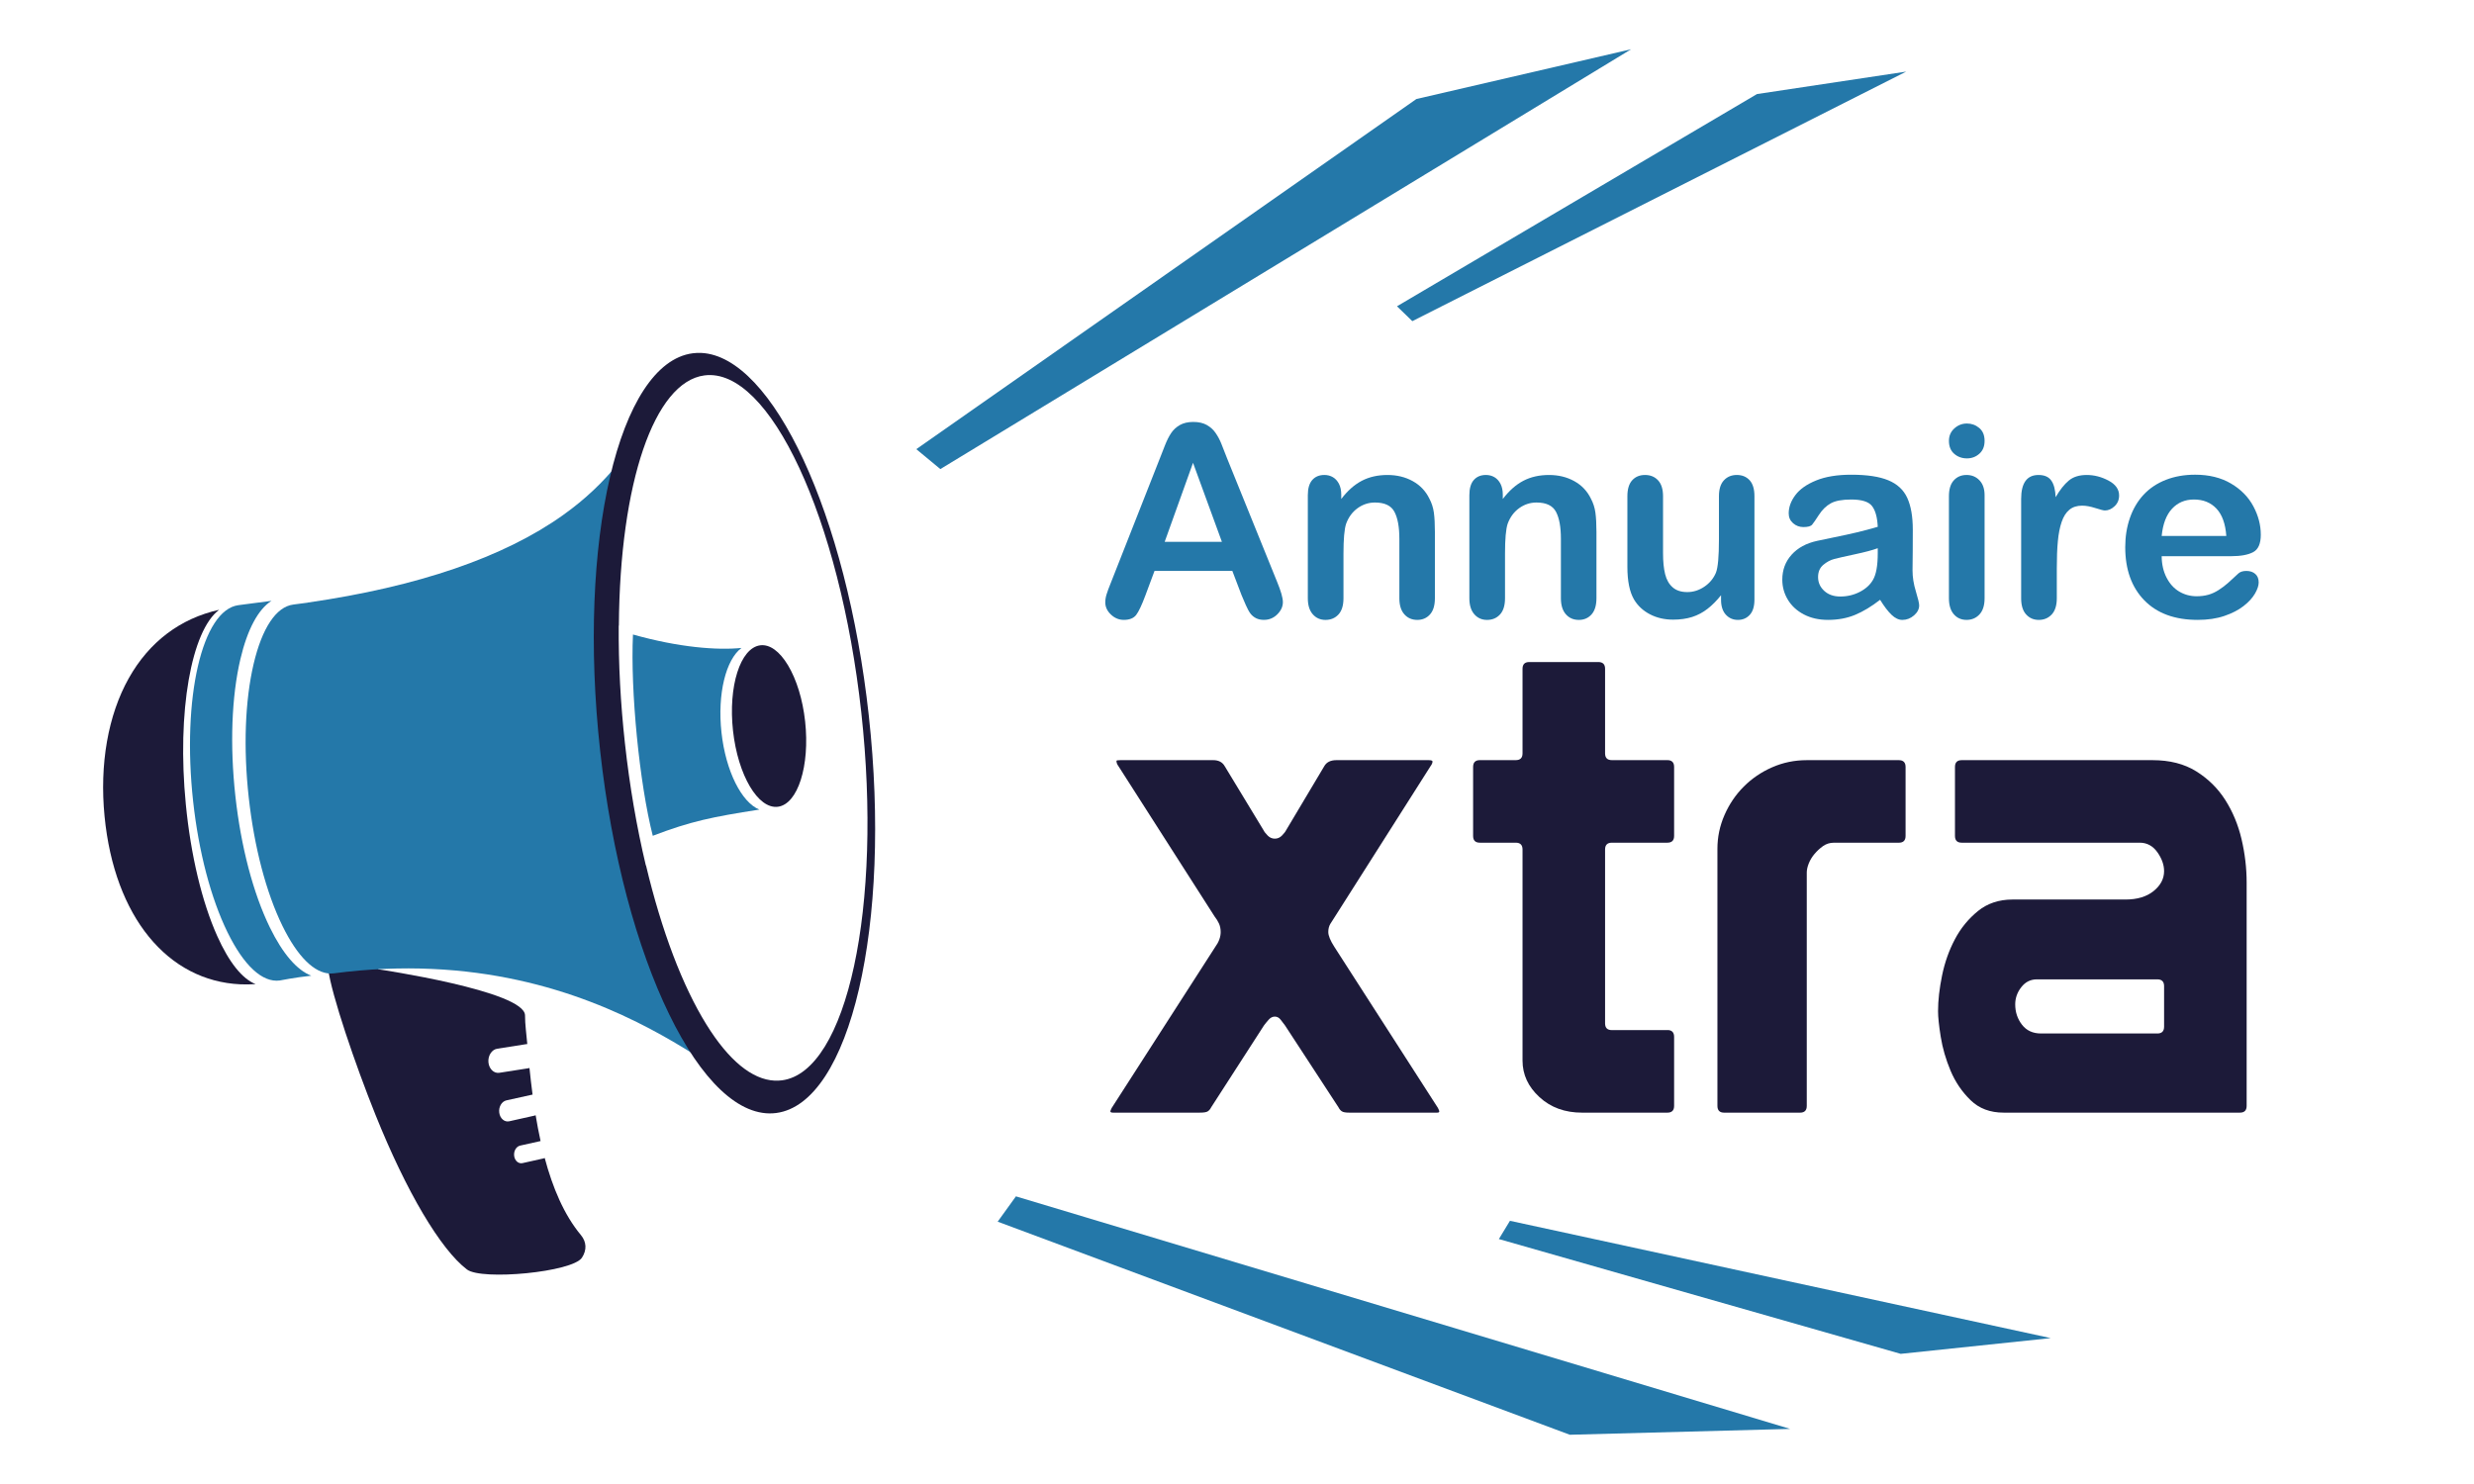
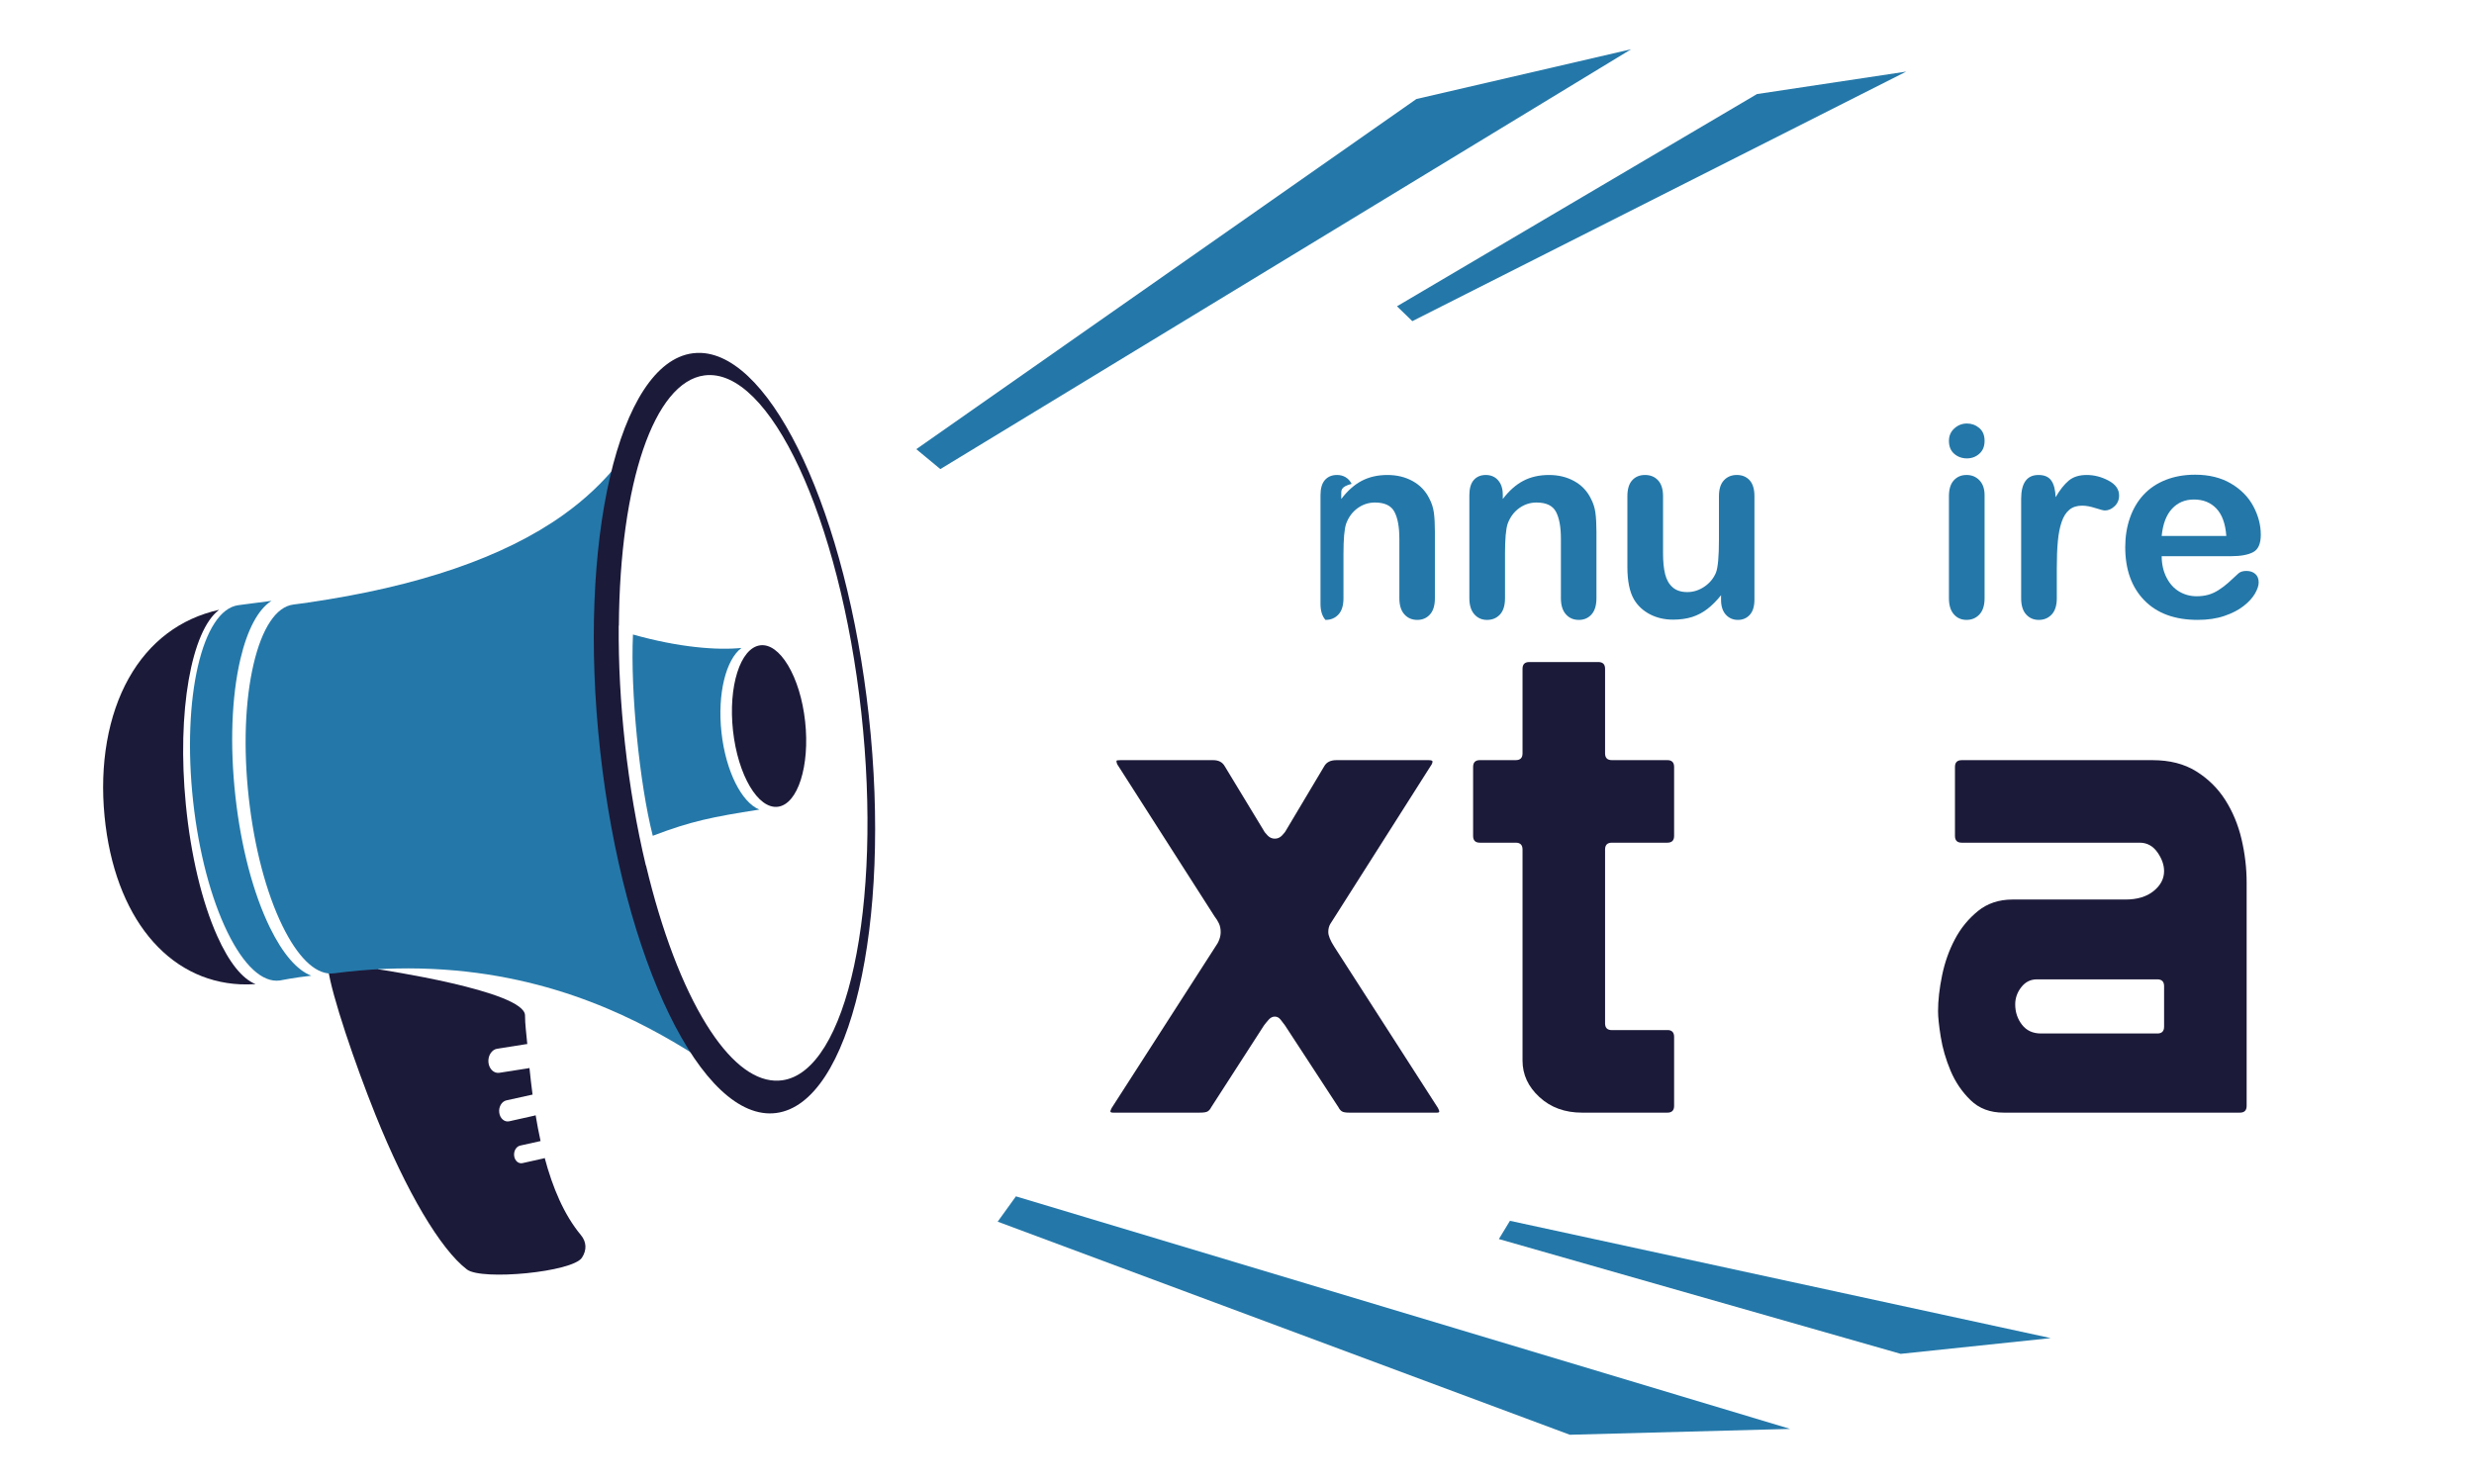
<svg xmlns="http://www.w3.org/2000/svg" version="1.2" baseProfile="tiny" id="Calque_1" x="0px" y="0px" width="250px" height="150px" viewBox="0 0 250 150" xml:space="preserve">
  <g>
-     <path fill="#2478A9" d="M125.453,60.136l-0.924-2.427h-7.865l-0.924,2.48c-0.361,0.968-0.669,1.622-0.924,1.96   c-0.256,0.338-0.673,0.508-1.253,0.508c-0.493,0-0.928-0.181-1.307-0.542c-0.378-0.361-0.567-0.77-0.567-1.227   c0-0.263,0.044-0.537,0.132-0.818c0.086-0.282,0.232-0.673,0.435-1.175l4.948-12.563c0.141-0.361,0.312-0.794,0.509-1.3   c0.199-0.506,0.41-0.927,0.634-1.261c0.223-0.334,0.519-0.605,0.883-0.812c0.367-0.206,0.817-0.31,1.354-0.31   c0.546,0,0.999,0.104,1.366,0.31c0.365,0.207,0.66,0.474,0.883,0.799c0.226,0.326,0.414,0.675,0.567,1.05   c0.155,0.374,0.35,0.873,0.588,1.498l5.056,12.483c0.394,0.95,0.592,1.642,0.592,2.072c0,0.448-0.186,0.86-0.561,1.234   c-0.373,0.373-0.824,0.561-1.352,0.561c-0.308,0-0.572-0.056-0.792-0.166c-0.219-0.11-0.404-0.259-0.554-0.449   c-0.149-0.189-0.309-0.479-0.482-0.871C125.724,60.781,125.576,60.436,125.453,60.136z M117.693,54.765h5.781l-2.917-7.984   L117.693,54.765z" />
-     <path fill="#2478A9" d="M135.535,50.001v0.436c0.634-0.836,1.328-1.449,2.079-1.841c0.752-0.392,1.616-0.586,2.593-0.586   c0.95,0,1.8,0.207,2.548,0.62c0.747,0.414,1.305,0.999,1.676,1.755c0.237,0.44,0.392,0.915,0.463,1.425   c0.07,0.51,0.104,1.162,0.104,1.954v6.704c0,0.722-0.165,1.267-0.494,1.636c-0.332,0.37-0.759,0.555-1.287,0.555   c-0.538,0-0.974-0.189-1.309-0.568s-0.501-0.919-0.501-1.623v-6.005c0-1.188-0.164-2.096-0.495-2.725   c-0.329-0.629-0.987-0.944-1.971-0.944c-0.643,0-1.228,0.192-1.756,0.574c-0.528,0.383-0.915,0.908-1.16,1.578   c-0.177,0.537-0.265,1.539-0.265,3.009v4.514c0,0.73-0.171,1.278-0.508,1.643c-0.338,0.365-0.776,0.548-1.313,0.548   c-0.52,0-0.946-0.189-1.28-0.568c-0.334-0.379-0.502-0.919-0.502-1.623V50.054c0-0.687,0.149-1.199,0.449-1.538   c0.3-0.339,0.708-0.507,1.227-0.507c0.316,0,0.602,0.075,0.857,0.224c0.255,0.15,0.46,0.375,0.615,0.673   C135.458,49.205,135.535,49.57,135.535,50.001z" />
+     <path fill="#2478A9" d="M135.535,50.001v0.436c0.634-0.836,1.328-1.449,2.079-1.841c0.752-0.392,1.616-0.586,2.593-0.586   c0.95,0,1.8,0.207,2.548,0.62c0.747,0.414,1.305,0.999,1.676,1.755c0.237,0.44,0.392,0.915,0.463,1.425   c0.07,0.51,0.104,1.162,0.104,1.954v6.704c0,0.722-0.165,1.267-0.494,1.636c-0.332,0.37-0.759,0.555-1.287,0.555   c-0.538,0-0.974-0.189-1.309-0.568s-0.501-0.919-0.501-1.623v-6.005c0-1.188-0.164-2.096-0.495-2.725   c-0.329-0.629-0.987-0.944-1.971-0.944c-0.643,0-1.228,0.192-1.756,0.574c-0.528,0.383-0.915,0.908-1.16,1.578   c-0.177,0.537-0.265,1.539-0.265,3.009v4.514c0,0.73-0.171,1.278-0.508,1.643c-0.338,0.365-0.776,0.548-1.313,0.548   c-0.334-0.379-0.502-0.919-0.502-1.623V50.054c0-0.687,0.149-1.199,0.449-1.538   c0.3-0.339,0.708-0.507,1.227-0.507c0.316,0,0.602,0.075,0.857,0.224c0.255,0.15,0.46,0.375,0.615,0.673   C135.458,49.205,135.535,49.57,135.535,50.001z" />
    <path fill="#2478A9" d="M151.859,50.001v0.436c0.634-0.836,1.328-1.449,2.079-1.841c0.751-0.392,1.616-0.586,2.593-0.586   c0.951,0,1.799,0.207,2.547,0.62c0.748,0.414,1.306,0.999,1.676,1.755c0.237,0.44,0.393,0.915,0.463,1.425s0.106,1.162,0.106,1.954   v6.704c0,0.722-0.167,1.267-0.495,1.636c-0.331,0.37-0.759,0.555-1.287,0.555c-0.537,0-0.974-0.189-1.308-0.568   c-0.335-0.379-0.502-0.919-0.502-1.623v-6.005c0-1.188-0.163-2.096-0.494-2.725c-0.33-0.629-0.988-0.944-1.971-0.944   c-0.644,0-1.229,0.192-1.757,0.574c-0.528,0.383-0.915,0.908-1.16,1.578c-0.176,0.537-0.265,1.539-0.265,3.009v4.514   c0,0.73-0.17,1.278-0.508,1.643s-0.776,0.548-1.313,0.548c-0.52,0-0.946-0.189-1.28-0.568c-0.334-0.379-0.502-0.919-0.502-1.623   V50.054c0-0.687,0.149-1.199,0.449-1.538c0.299-0.339,0.708-0.507,1.227-0.507c0.316,0,0.602,0.075,0.858,0.224   c0.255,0.15,0.459,0.375,0.614,0.673C151.782,49.205,151.859,49.57,151.859,50.001z" />
    <path fill="#2478A9" d="M173.913,60.626v-0.463c-0.433,0.546-0.887,1.003-1.362,1.373c-0.472,0.369-0.993,0.645-1.554,0.825   c-0.563,0.18-1.206,0.271-1.928,0.271c-0.871,0-1.652-0.181-2.343-0.542s-1.226-0.858-1.604-1.491   c-0.448-0.766-0.673-1.865-0.673-3.299v-7.14c0-0.722,0.162-1.261,0.488-1.617c0.325-0.356,0.756-0.534,1.294-0.534   c0.545,0,0.985,0.18,1.319,0.542c0.334,0.361,0.502,0.896,0.502,1.609v5.767c0,0.835,0.07,1.537,0.211,2.104   s0.393,1.012,0.759,1.333c0.364,0.321,0.858,0.482,1.484,0.482c0.607,0,1.177-0.181,1.716-0.542   c0.535-0.361,0.926-0.831,1.173-1.411c0.204-0.511,0.306-1.628,0.306-3.353V50.16c0-0.713,0.165-1.249,0.5-1.609   c0.334-0.361,0.771-0.542,1.307-0.542c0.538,0,0.968,0.178,1.295,0.534c0.324,0.356,0.485,0.896,0.485,1.617v10.439   c0,0.685-0.154,1.2-0.468,1.544c-0.313,0.343-0.715,0.515-1.207,0.515c-0.493,0-0.898-0.179-1.223-0.535   C174.071,61.767,173.913,61.268,173.913,60.626z" />
-     <path fill="#2478A9" d="M189.986,60.626c-0.871,0.677-1.713,1.186-2.526,1.523c-0.815,0.338-1.727,0.508-2.738,0.508   c-0.924,0-1.736-0.183-2.435-0.548c-0.701-0.365-1.239-0.86-1.618-1.484c-0.378-0.625-0.566-1.303-0.566-2.033   c0-0.985,0.312-1.826,0.937-2.52c0.625-0.695,1.482-1.162,2.573-1.4c0.229-0.052,0.796-0.171,1.702-0.356   c0.906-0.185,1.683-0.353,2.329-0.507c0.647-0.155,1.348-0.341,2.105-0.561c-0.044-0.95-0.234-1.647-0.574-2.092   c-0.339-0.444-1.04-0.666-2.105-0.666c-0.915,0-1.604,0.127-2.064,0.383c-0.461,0.256-0.857,0.639-1.188,1.147   c-0.329,0.511-0.563,0.848-0.699,1.01c-0.137,0.163-0.429,0.245-0.878,0.245c-0.404,0-0.753-0.13-1.049-0.39   c-0.294-0.259-0.442-0.591-0.442-0.996c0-0.633,0.226-1.25,0.675-1.848c0.446-0.599,1.147-1.09,2.098-1.477   c0.948-0.388,2.133-0.581,3.549-0.581c1.585,0,2.829,0.186,3.735,0.56c0.907,0.374,1.546,0.965,1.92,1.775   c0.374,0.811,0.563,1.883,0.563,3.22c0,0.845-0.004,1.562-0.007,2.152c-0.006,0.589-0.012,1.244-0.02,1.966   c0,0.677,0.109,1.384,0.337,2.119c0.223,0.734,0.334,1.208,0.334,1.418c0,0.37-0.174,0.707-0.52,1.01   c-0.35,0.303-0.742,0.456-1.181,0.456c-0.37,0-0.737-0.175-1.096-0.521C190.774,61.789,190.392,61.284,189.986,60.626z    M189.749,55.412c-0.528,0.194-1.296,0.398-2.304,0.613c-1.007,0.216-1.703,0.374-2.09,0.476c-0.388,0.101-0.758,0.298-1.109,0.593   c-0.353,0.296-0.528,0.707-0.528,1.235c0,0.545,0.206,1.009,0.62,1.392c0.413,0.382,0.955,0.573,1.624,0.573   c0.711,0,1.369-0.157,1.972-0.468c0.604-0.312,1.045-0.715,1.328-1.208c0.324-0.545,0.487-1.443,0.487-2.692V55.412z" />
    <path fill="#2478A9" d="M198.763,46.333c-0.501,0-0.932-0.154-1.287-0.463c-0.356-0.308-0.534-0.744-0.534-1.307   c0-0.51,0.183-0.93,0.548-1.26c0.364-0.331,0.789-0.495,1.273-0.495c0.467,0,0.878,0.149,1.239,0.449   c0.36,0.299,0.542,0.735,0.542,1.306c0,0.555-0.176,0.988-0.529,1.3C199.664,46.177,199.246,46.333,198.763,46.333z    M200.544,50.054v10.413c0,0.722-0.172,1.267-0.516,1.636c-0.342,0.37-0.778,0.555-1.306,0.555c-0.529,0-0.956-0.189-1.286-0.568   c-0.331-0.379-0.495-0.919-0.495-1.623V50.16c0-0.713,0.164-1.249,0.495-1.609c0.33-0.361,0.757-0.542,1.286-0.542   c0.527,0,0.964,0.18,1.306,0.542C200.372,48.912,200.544,49.412,200.544,50.054z" />
    <path fill="#2478A9" d="M207.842,57.458v3.01c0,0.73-0.174,1.278-0.516,1.643s-0.778,0.548-1.307,0.548   c-0.519,0-0.945-0.185-1.279-0.555c-0.335-0.369-0.501-0.914-0.501-1.636v-10.03c0-1.618,0.584-2.428,1.753-2.428   c0.6,0,1.032,0.189,1.295,0.568c0.265,0.378,0.408,0.936,0.435,1.676c0.433-0.74,0.874-1.298,1.328-1.676   c0.451-0.379,1.058-0.568,1.815-0.568c0.756,0,1.49,0.189,2.203,0.568c0.712,0.378,1.069,0.878,1.069,1.504   c0,0.44-0.153,0.803-0.458,1.088c-0.302,0.286-0.629,0.429-0.982,0.429c-0.132,0-0.449-0.082-0.956-0.244   c-0.506-0.162-0.953-0.244-1.341-0.244c-0.527,0-0.956,0.138-1.29,0.416c-0.335,0.276-0.596,0.688-0.78,1.233   c-0.186,0.546-0.313,1.194-0.382,1.947C207.876,55.458,207.842,56.375,207.842,57.458z" />
    <path fill="#2478A9" d="M225.484,56.218h-7.045c0.005,0.817,0.172,1.539,0.493,2.164c0.32,0.625,0.746,1.095,1.28,1.411   c0.531,0.316,1.119,0.475,1.761,0.475c0.433,0,0.824-0.051,1.183-0.152c0.355-0.1,0.699-0.259,1.034-0.474   c0.334-0.215,0.642-0.447,0.926-0.693c0.281-0.246,0.646-0.58,1.094-1.003c0.185-0.158,0.449-0.237,0.791-0.237   c0.37,0,0.669,0.101,0.899,0.303c0.229,0.203,0.342,0.488,0.342,0.857c0,0.326-0.128,0.707-0.381,1.141   c-0.256,0.436-0.641,0.854-1.155,1.254c-0.516,0.401-1.161,0.732-1.941,0.997c-0.778,0.264-1.674,0.396-2.685,0.396   c-2.314,0-4.113-0.66-5.398-1.98c-1.282-1.32-1.925-3.11-1.925-5.371c0-1.064,0.157-2.052,0.475-2.962s0.778-1.692,1.385-2.343   c0.608-0.651,1.356-1.15,2.242-1.498c0.89-0.348,1.876-0.521,2.959-0.521c1.405,0,2.612,0.296,3.621,0.891   c1.008,0.593,1.763,1.361,2.264,2.303c0.503,0.941,0.752,1.899,0.752,2.876c0,0.906-0.261,1.493-0.778,1.762   C227.156,56.083,226.427,56.218,225.484,56.218z M218.439,54.171h6.531c-0.087-1.23-0.422-2.153-0.996-2.764   c-0.578-0.612-1.336-0.917-2.278-0.917c-0.896,0-1.633,0.31-2.209,0.931C218.909,52.041,218.56,52.958,218.439,54.171z" />
  </g>
  <g>
    <path fill="#1C1A39" d="M145.441,112.328c0,0.095-0.068,0.136-0.205,0.136h-8.89c-0.366,0-0.616-0.041-0.753-0.136   c-0.137-0.089-0.25-0.227-0.342-0.41l-5.402-8.274c-0.137-0.18-0.285-0.378-0.444-0.582c-0.161-0.204-0.354-0.306-0.582-0.306   c-0.229,0-0.435,0.102-0.616,0.306c-0.183,0.204-0.342,0.402-0.478,0.582l-5.334,8.274c-0.091,0.184-0.206,0.321-0.342,0.41   c-0.137,0.095-0.411,0.136-0.821,0.136h-8.754c-0.184,0-0.274-0.041-0.274-0.136c0-0.043,0.045-0.158,0.138-0.342l10.463-16.276   c0.364-0.498,0.547-1.003,0.547-1.502c0-0.321-0.058-0.606-0.171-0.855c-0.114-0.249-0.263-0.489-0.444-0.718l-9.711-15.185   c-0.138-0.179-0.206-0.362-0.206-0.546c0-0.045,0.137-0.069,0.411-0.069h9.369c0.547,0,0.933,0.208,1.162,0.615l3.898,6.43   c0.09,0.182,0.239,0.376,0.444,0.58c0.205,0.208,0.445,0.31,0.719,0.31c0.273,0,0.513-0.102,0.718-0.31   c0.205-0.204,0.353-0.398,0.444-0.58l3.831-6.43c0.228-0.407,0.637-0.615,1.23-0.615h9.301c0.274,0,0.41,0.045,0.41,0.138   c0,0.136-0.069,0.299-0.205,0.478l-9.643,15.185c-0.183,0.27-0.342,0.523-0.479,0.75c-0.136,0.229-0.205,0.502-0.205,0.823   c0,0.363,0.205,0.865,0.616,1.502l10.463,16.276C145.396,112.17,145.441,112.285,145.441,112.328z" />
    <path fill="#1C1A39" d="M162.195,103.439c0,0.457,0.228,0.682,0.686,0.682h5.745c0.362,0.046,0.545,0.274,0.545,0.687v6.975   c0,0.457-0.229,0.682-0.683,0.682h-8.618c-1.731,0-3.168-0.52-4.309-1.573c-1.139-1.045-1.708-2.276-1.708-3.691V85.863   c0-0.457-0.229-0.686-0.685-0.686h-3.625c-0.457,0-0.684-0.225-0.684-0.682v-6.976c0-0.457,0.228-0.686,0.684-0.686h3.625   c0.456,0,0.685-0.227,0.685-0.683v-8.549c0-0.456,0.226-0.684,0.683-0.684h6.974c0.457,0,0.685,0.229,0.685,0.684v8.549   c0,0.456,0.228,0.683,0.686,0.683h5.607c0.454,0,0.683,0.229,0.683,0.686v6.976c0,0.457-0.229,0.682-0.683,0.682h-5.607   c-0.458,0-0.686,0.229-0.686,0.686V103.439z" />
-     <path fill="#1C1A39" d="M191.876,76.835c0.455,0,0.684,0.229,0.684,0.686v6.976c0,0.457-0.229,0.682-0.684,0.682h-6.565   c-0.409,0-0.776,0.117-1.095,0.342c-0.318,0.229-0.604,0.493-0.854,0.788c-0.252,0.297-0.445,0.616-0.583,0.958   c-0.135,0.342-0.204,0.647-0.204,0.922v23.595c0,0.457-0.229,0.682-0.685,0.682h-7.658c-0.456,0-0.685-0.225-0.685-0.682V85.794   c0-1.183,0.238-2.324,0.718-3.418c0.479-1.096,1.129-2.054,1.95-2.874c0.82-0.819,1.778-1.472,2.871-1.949   c1.095-0.479,2.257-0.718,3.488-0.718H191.876z" />
    <path fill="#1C1A39" d="M198.235,76.835h19.285c1.732,0,3.203,0.376,4.412,1.13c1.207,0.754,2.188,1.721,2.939,2.903   c0.754,1.187,1.302,2.511,1.642,3.968c0.342,1.462,0.512,2.919,0.512,4.377v22.569c0,0.457-0.229,0.682-0.682,0.682h-23.869   c-1.367,0-2.486-0.417-3.35-1.264c-0.867-0.845-1.538-1.832-2.018-2.974c-0.478-1.141-0.811-2.282-0.992-3.419   c-0.183-1.14-0.273-2.007-0.273-2.602c0-1.091,0.138-2.298,0.41-3.622c0.273-1.324,0.706-2.541,1.3-3.657   c0.591-1.121,1.367-2.063,2.325-2.842c0.958-0.774,2.12-1.162,3.487-1.162h11.421c1.185,0,2.131-0.285,2.838-0.855   c0.706-0.571,1.06-1.239,1.06-2.017c0-0.638-0.229-1.274-0.682-1.915c-0.457-0.637-1.051-0.958-1.778-0.958h-17.987   c-0.457,0-0.684-0.225-0.684-0.682v-6.976C197.552,77.063,197.778,76.835,198.235,76.835z M218.001,104.463   c0.453,0,0.682-0.225,0.682-0.684v-4.102c0-0.457-0.229-0.686-0.682-0.686h-12.175c-0.639,0-1.162,0.265-1.571,0.788   c-0.412,0.524-0.616,1.106-0.616,1.743c0,0.774,0.227,1.461,0.682,2.052c0.458,0.592,1.096,0.888,1.916,0.888H218.001z" />
  </g>
  <g>
    <path fill="#1C1A39" d="M34.44,100.157c0,0,0.004-0.003,0.005-0.003C34.441,100.154,34.439,100.157,34.44,100.157z" />
    <path fill="#1C1A39" d="M58.698,124.835c-1.701-2.044-2.851-4.783-3.654-7.787c-0.033,0.019-0.066,0.032-0.103,0.039l-2.143,0.479   c-0.397,0.089-0.775-0.234-0.841-0.724c-0.064-0.489,0.206-0.958,0.604-1.047l2.065-0.461c-0.19-0.859-0.354-1.732-0.499-2.609   c-0.039,0.016-0.076,0.032-0.116,0.04l-2.555,0.572c-0.478,0.103-0.926-0.281-1.005-0.865c-0.08-0.584,0.246-1.145,0.723-1.249   l2.555-0.566c0.03-0.008,0.06-0.004,0.088-0.012c-0.12-0.904-0.222-1.81-0.314-2.699c-0.032,0.006-0.062,0.021-0.094,0.028   l-2.945,0.461c-0.553,0.087-1.045-0.388-1.108-1.063c-0.058-0.673,0.339-1.285,0.888-1.37l2.946-0.465   c0.031-0.007,0.062-0.004,0.093-0.004c-0.085-0.999-0.228-1.97-0.228-2.899c0-2.476-14.855-4.665-14.855-4.665   c-0.004,0,4.958-7.425,3.17-5.454c-1.178-1.069-3.542-0.907-8.221,5.359c0.345,2.686,2.759,9.743,4.793,14.807   c3.12,7.767,6.578,13.61,9.25,15.638c1.489,1.13,10.671,0.265,11.617-1.2C59.314,126.339,59.272,125.526,58.698,124.835z    M34.445,100.154c-0.001,0-0.005,0.003-0.005,0.003C34.439,100.157,34.441,100.154,34.445,100.154z" />
  </g>
  <g>
    <path fill="#1C1A39" d="M21.946,94.602c-1.542-3.45-2.667-8.168-3.167-13.285c-0.921-9.407,0.563-17.585,3.366-19.68   c-3.923,0.87-7.067,3.239-9.13,6.914c-2.097,3.731-2.966,8.693-2.449,13.965c0.994,10.157,6.377,16.643,13.728,16.977   c0.503,0.021,1.017,0.014,1.538-0.021C24.486,98.95,23.144,97.278,21.946,94.602z" />
  </g>
  <g>
    <path fill="#2478A9" d="M27.276,93.757c-1.69-3.457-2.93-8.181-3.492-13.304c-0.563-5.12-0.384-10.032,0.506-13.824   c0.708-3.013,1.799-5.041,3.144-5.896c-0.692,0.091-1.613,0.211-2.581,0.336l-0.759,0.1c-3.673,0.485-5.727,9.386-4.576,19.845   c0.56,5.086,1.791,9.775,3.463,13.2c1.654,3.388,3.531,5.124,5.287,4.892c0.012,0,1.523-0.307,3.188-0.485   C30.016,98.074,28.569,96.403,27.276,93.757z" />
  </g>
  <g>
    <path fill="#2478A9" d="M62.289,47.059c-1.33,1.627-3.061,3.344-5.396,5.007c-5.978,4.261-14.656,7.232-25.804,8.842l0.002,0.008   l-1.015,0.133c-0.148,0.019-0.294,0.04-0.444,0.06c-1.726,0.226-3.149,2.361-4.006,6.011c-0.867,3.698-1.042,8.486-0.491,13.487   c0.551,4.999,1.759,9.609,3.403,12.974c1.521,3.111,3.234,4.803,4.863,4.823c0.113-0.008,0.227-0.015,0.338-0.021   c3.53-0.461,6.833-0.586,9.916-0.444c12.479,0.56,21.33,5.362,26.792,8.836c-4.415-6.336-8.114-17.662-9.567-30.859   C59.646,64.708,60.283,54.387,62.289,47.059z" />
  </g>
  <g>
    <path fill="#1C1A39" d="M87.792,72.324c-2.24-20.357-9.709-36.326-16.934-36.651c-0.289-0.013-0.577,0-0.864,0.037   c-7.484,0.983-11.678,19.003-9.349,40.175c2.328,21.167,10.309,37.597,17.798,36.615C85.926,111.514,90.12,93.492,87.792,72.324z    M79.018,109.198c-0.243,0.031-0.488,0.041-0.734,0.031c-2.285-0.105-4.656-2.05-6.906-5.683   c-2.416-3.903-4.525-9.461-6.099-16.074l-0.016,0.008c-0.931-3.908-1.642-8.062-2.112-12.342c-0.446-4.04-0.657-8.045-0.629-11.898   h0.015v-0.005c0.101-14.459,3.575-24.622,8.643-25.289c6.581-0.863,13.69,14.416,15.853,34.058   C89.193,91.648,85.599,108.336,79.018,109.198z" />
  </g>
  <g>
    <path fill="#1C1A39" d="M74.071,73.864c0.497,4.496,2.533,7.942,4.542,7.681c2.008-0.265,3.24-4.136,2.745-8.636   c-0.242-2.196-0.858-4.207-1.731-5.666c-0.855-1.425-1.854-2.141-2.809-2.016C74.807,65.492,73.576,69.368,74.071,73.864z" />
  </g>
  <g>
    <path fill="#2478A9" d="M72.907,74.046c-0.432-3.917,0.449-7.384,2.023-8.555c-2.459,0.249-6.317-0.046-10.968-1.356   c-0.267,5.694,0.657,15.078,2.002,20.345c3.85-1.468,5.966-1.9,10.77-2.65C74.948,81.108,73.34,77.969,72.907,74.046z" />
  </g>
  <polygon fill="#2478A9" points="100.816,123.484 158.631,145.022 180.897,144.431 102.66,120.925 " />
  <polygon fill="#2478A9" points="151.462,125.241 192.065,136.844 207.229,135.253 152.583,123.396 " />
  <polygon fill="#2478A9" points="92.593,45.4 143.127,10.009 164.827,4.978 95.023,47.414 " />
  <polygon fill="#2478A9" points="141.167,30.958 177.545,9.508 192.624,7.237 142.716,32.461 " />
</svg>